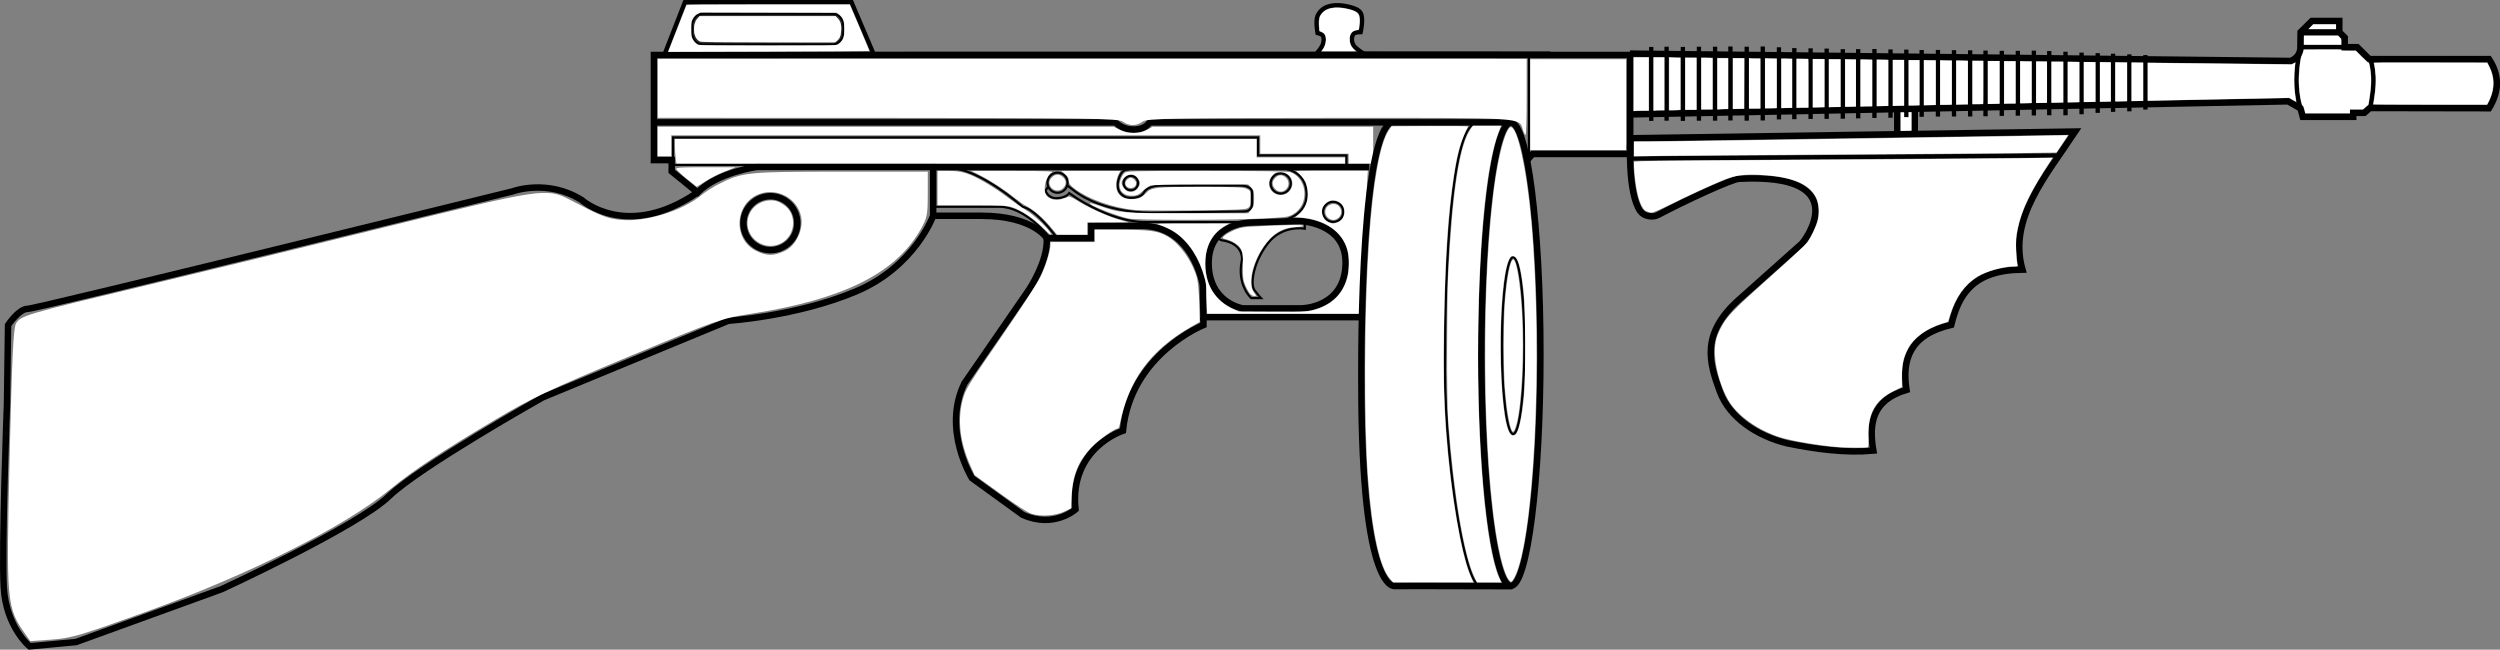
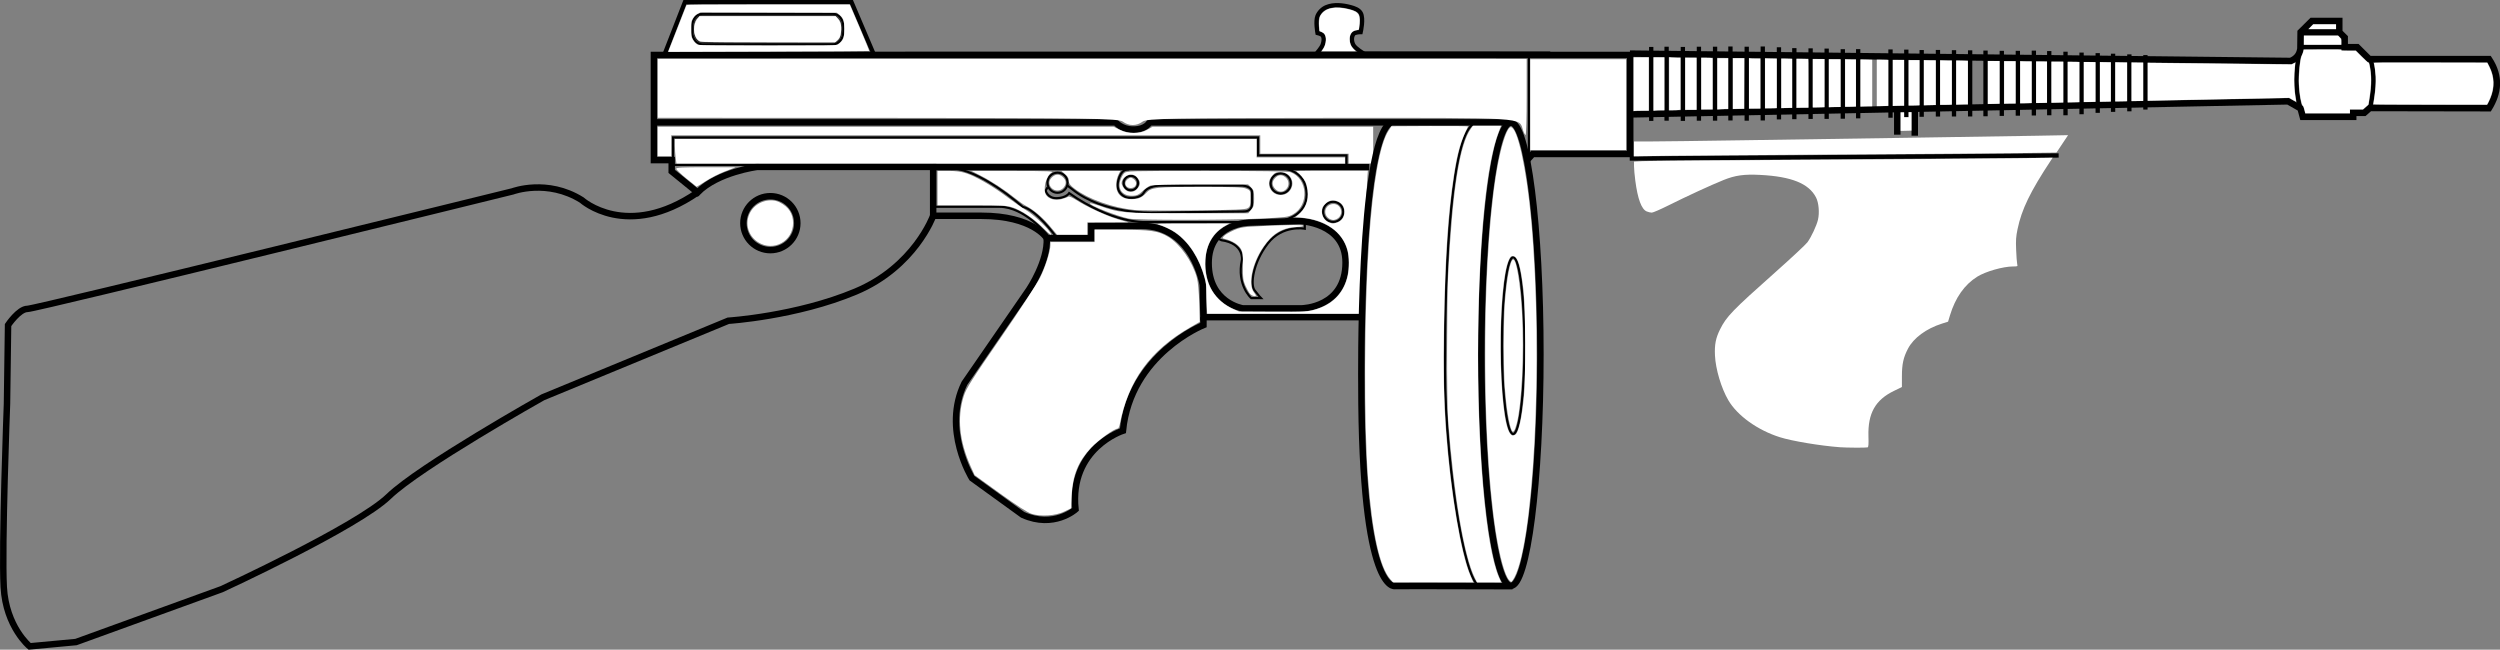
<svg xmlns="http://www.w3.org/2000/svg" xmlns:ns1="http://sodipodi.sourceforge.net/DTD/sodipodi-0.dtd" xmlns:ns2="http://www.inkscape.org/namespaces/inkscape" version="1.1" x="0px" y="0px" width="1159.334" height="301.288" viewBox="0 0 1159.334 301.288" enable-background="new 0 0 1292.998 516.51" xml:space="preserve" id="svg70" ns1:docname="weapon_m1928.svg" ns2:version="1.2.2 (732a01da63, 2022-12-09)">
  <rect x="0" y="0" width="1159.334" height="301.288" fill="#808080" stroke="none" />
  <defs id="defs74">

	

		
		
	
			
			
			
			
			
				
			
			
			
			
				
			
			
			
			
			
			
			
			
			
			
			
			
			
			
			
			
			
			
				
			
		
				
					
				
			</defs>
  <ns1:namedview pagecolor="#ffffff" bordercolor="#666666" borderopacity="1" objecttolerance="10" gridtolerance="10" guidetolerance="10" ns2:pageopacity="0" ns2:pageshadow="2" ns2:window-width="1920" ns2:window-height="1009" id="namedview72" showgrid="false" ns2:zoom="0.43928914" ns2:cx="733.00241" ns2:cy="211.70567" ns2:window-x="-8" ns2:window-y="-8" ns2:window-maximized="1" ns2:current-layer="svg70" ns2:document-rotation="0" ns2:pagecheckerboard="true" ns2:showpageshadow="2" ns2:deskcolor="#d1d1d1" />
  <path style="fill:none;stroke:#000000;stroke-width:3;stroke-miterlimit:10" ns2:connector-curvature="0" id="path4" d="m 755.99,25.486 h -41.75 l -74.459,-0.041 h -219.5 c -28.803,0 -48.292,0.041 -80.541,0.041 h -36.5 v 15.5 33.25 h 8.251 v 5.25 l 12,9.75 c 9.416,-9.5 27.582,-11.833 27.582,-11.833 h 81.666 v 22.667 h 22.333 c 24,0 30.335,10.333 30.335,10.333 h 20.665 v -5.667 h 23.167 c 24.168,0 28.5,27.333 28.5,27.333 l 0.333,15 h 73.23 m 76.437,-72.333 3,-3.333 h 45.251 v -23.417 -22.5" stroke-miterlimit="10" ns1:nodetypes="cccsscccccccccscccscccccccc" />
  <path style="fill:none;stroke:#000000;stroke-width:3;stroke-miterlimit:10" ns2:connector-curvature="0" id="path8" d="m 432.739,100.07 c 0,0 -8.499,23.667 -35.999,35.167 -27.5,11.5 -59,13.5 -59,13.5 l -86,35.5 c 0,0 -57,32 -71.5,46 -14.5,14 -77.5,43 -77.5,43 l -67.5,24.5 -21.5,2 c 0,0 -11,-9 -12,-27.5 -1,-18.5 1.5,-85 1.5,-85 l 0.5,-36.5 c 0,0 5,-7.5 9,-7.5 4,0 225,-54.5 225,-54.5 0,0 16,-6 32,4 0,0 21,19 53.751,-3.5" stroke-miterlimit="10" />
  <path style="fill:none;stroke:#000000;stroke-width:3;stroke-miterlimit:10" ns2:connector-curvature="0" id="path10" d="m 558.072,147.07 v 3.667 c 0,0 -33.832,13.5 -37.332,49 0,0 -25,8 -22,36.5 0,0 -10,9 -24.5,2.5 l -23.5,-17 c 0,0 -14,-22.5 -3.5,-44 l 30,-43.5 c 0,0 8.832,-13.167 8.167,-23.833" stroke-miterlimit="10" />
  <line style="fill:none;stroke:#000000;stroke-width:3;stroke-miterlimit:10" id="line12" y2="25.403" x2="632.573" y1="25.403" x1="718.906" stroke-miterlimit="10" />
  <line style="fill:none;stroke:#000000;stroke-width:2.978;stroke-miterlimit:10" id="line20" y2="77.486" x2="432.739" y1="77.486" x1="634.973" stroke-miterlimit="10" />
  <path style="fill:none;stroke:#000000;stroke-width:3;stroke-miterlimit:10" ns2:connector-curvature="0" id="path22" d="m 602.491,102.486 c 0,0 21.5,0.5 21.5,19.25 0,21 -20.251,21.25 -20.251,21.25 h -27.5 c 0,0 -15.749,-2.5 -15.749,-21 0,-18.5 18.749,-18.75 18.749,-18.75 z" stroke-miterlimit="10" />
  <path style="fill:none;stroke:#000000;stroke-width:3;stroke-miterlimit:10" ns2:connector-curvature="0" id="path24" d="m 701.28,56.736 -168.208,0 c 0,0 -1.499,3.333 -7.5,3.333 -5.665,0 -8.165,-3.333 -8.165,-3.333 h -213.667" stroke-miterlimit="10" ns1:nodetypes="ccscc" />
  <polyline style="fill:none;stroke:#000000;stroke-miterlimit:10" id="polyline26" points="559.877,189.362 559.877,185.362 600.877,185.362      600.877,177.028 872.168,177.028 872.168,186.695    " stroke-miterlimit="10" transform="matrix(-1,0,0,1,1184.284,-113.292)" />
  <line style="fill:none;stroke:#000000;stroke-miterlimit:10" id="line28" y2="76.486" x2="311.74" y1="76.486" x1="351.865" stroke-miterlimit="10" />
  <path style="fill:none;stroke:#000000;stroke-miterlimit:10" ns2:connector-curvature="0" id="path30" d="m 489.572,109.57 c 0,0 -9,-12.334 -15.333,-13.667 0,0 -20.167,-18 -33.667,-17.833" stroke-miterlimit="10" />
  <path style="fill:none;stroke:#000000;stroke-miterlimit:10" ns2:connector-curvature="0" id="path32" d="m 485.907,109.236 c 0,0 -10.668,-13.333 -22.335,-13.333 h -30" stroke-miterlimit="10" />
  <path style="fill:none;stroke:#000000;stroke-miterlimit:10" ns2:connector-curvature="0" id="path34" d="m 605.072,102.736 v 3.333 c 0,0 -10.332,-2 -17.165,6.833 -6.835,8.833 -8.168,19 -6.168,21.667 2,2.667 3,3.667 3,3.667 h -4.5 c 0,0 -6.832,-6 -4.332,-17.667 0,0 1.166,-7.667 -9.5,-9.167 l -2.335,-1.167" stroke-miterlimit="10" />
  <line style="fill:none;stroke:#000000;stroke-miterlimit:10" id="line36" y2="71.986" x2="708.99" y1="25.736" x1="708.99" stroke-miterlimit="10" />
  <circle style="fill:none;stroke:#000000;stroke-width:3;stroke-miterlimit:10" id="circle38" r="12.5" cy="103.486" cx="-357.24" stroke-miterlimit="10" transform="scale(-1,1)" />
  <circle style="fill:none;stroke:#000000;stroke-miterlimit:10" id="circle46" r="4.667" cy="84.736" cx="-490.407" stroke-miterlimit="10" transform="scale(-1,1)" />
  <circle style="fill:none;stroke:#000000;stroke-miterlimit:10" id="circle48" r="4.667" cy="98.236" cx="-618.241" stroke-miterlimit="10" transform="scale(-1,1)" />
  <circle style="fill:none;stroke:#000000;stroke-miterlimit:10" id="circle50" r="4.667" cy="85.07" cx="-593.907" stroke-miterlimit="10" transform="scale(-1,1)" />
  <circle style="fill:none;stroke:#000000;stroke-miterlimit:10" id="circle52" r="3.333" cy="84.903" cx="-524.407" stroke-miterlimit="10" transform="scale(-1,1)" />
  <path style="fill:none;stroke:#000000;stroke-miterlimit:10" ns2:connector-curvature="0" id="path54" d="m 595.907,101.903 c 0,0 10,-2.167 10,-11.667 0,-11.833 -11.5,-12.167 -11.5,-12.167" stroke-miterlimit="10" />
  <path style="fill:none;stroke:#000000;stroke-miterlimit:10" ns2:connector-curvature="0" id="path56" d="m 523.616,78.549 c -1.251,0.063 -3.778,-0.007 -5.063,5.25 -1.376,5.625 3,7.625 4.249,7.813 0.791,0.119 5.813,0.75 7.688,-2.375 1.874,-3.125 7.249,-3.167 7.249,-3.167 h 38.5 c 0,0 4.376,0.292 4.376,3.167 0,2.875 0,5 0,5 0,0 0.375,3.813 -3.813,3.813 -4.187,0 -42.563,0.563 -42.563,0.563 0,0 -22.5,0.75 -36.875,-10.75 l -2.458,-1.875" stroke-miterlimit="10" />
  <path style="fill:none;stroke:#000000;stroke-miterlimit:10" ns2:connector-curvature="0" id="path58" d="m 575.74,102.986 h -45.124 c 0,0 -14.918,0.583 -34.792,-13.417 0,0 -1.333,2.167 -5.667,2.333 -4.333,0.167 -5.25,-3.5 -5.25,-3.5 l 0.917,-1.583" stroke-miterlimit="10" />
-   <path style="fill:#ffffff;stroke-width:9.147" d="M 11.72,294.018 C 3.051,281.697 2.875,279.695 4.468,211.626 c 1.041,-44.48 1.738,-59.304 2.889,-61.463 1.997,-3.746 4.408,-4.459 59.793,-17.671 25.353,-6.048 75.292,-18.212 110.975,-27.031 73.111,-18.069 75.433,-18.416 86.062,-12.863 14.865,7.766 17.163,8.681 23.442,9.337 11.448,1.197 28.787,-4.069 37.567,-11.409 1.745,-1.459 5.416,-3.791 8.159,-5.183 10.824,-5.494 13.054,-5.722 56.191,-5.735 l 40.691,-0.012 -0.01,10.528 c -0.01,9.629 -0.305,11.042 -3.459,16.541 -11.57,20.175 -35.937,32.232 -78.494,38.839 -13.702,2.127 -15.745,2.843 -56.61,19.835 -36.749,15.28 -45.011,19.182 -62.032,29.297 -24.583,14.608 -37.774,23.349 -48.573,32.186 -21.411,17.522 -65.591,39.685 -113.691,57.035 -29.77,10.738 -34.434,12.109 -43.347,12.741 l -9.988,0.709 z M 363.918,116.384 c 5.165,-2.451 8.732,-9.839 7.618,-15.778 -1.607,-8.568 -11.168,-13.78 -19.477,-10.618 -11.421,4.347 -12.362,20.884 -1.496,26.312 4.989,2.492 8.237,2.513 13.355,0.084 z" id="path935" />
  <path style="fill:#ffffff;stroke-width:4.573" d="m 351.576,112.324 c -5.14,-3.26 -6.502,-9.864 -3.06,-14.831 2.822,-4.072 8.834,-5.766 12.996,-3.663 4.232,2.138 6.252,5.242 6.252,9.608 0,8.437 -9.057,13.408 -16.189,8.886 z" id="path937" />
  <path style="fill:#ffffff;stroke-width:4.573" d="m 483.679,105.686 c -4.027,-4.09 -9.663,-7.921 -13.767,-9.358 -2.962,-1.037 -4.709,-1.141 -19.207,-1.141 h -15.949 v -7.967 -7.967 h 5.011 c 3.551,0 6.019,0.34 8.47,1.168 4.659,1.573 12.401,6.083 18.89,11.003 2.937,2.227 6.778,4.896 8.537,5.932 3.201,1.886 8.833,6.985 10.962,9.925 1.873,2.586 0.366,1.771 -2.947,-1.595 z" id="path939" />
  <path style="fill:#ffffff;stroke-width:4.573" d="m 318.27,82.765 c -2.562,-2.089 -4.674,-4.118 -4.695,-4.509 -0.029,-0.551 3.073,-0.707 13.763,-0.692 l 13.801,0.019 -4.837,1.847 c -2.661,1.016 -6.702,3.056 -8.981,4.534 -2.279,1.478 -4.2,2.668 -4.268,2.644 -0.069,-0.024 -2.22,-1.753 -4.782,-3.841 z" id="path941" />
  <path style="fill:#ffffff;stroke-width:4.573" d="m 313.33,73.197 c -0.199,-1.452 -0.362,-4.013 -0.362,-5.691 v -3.051 h 134.877 134.877 v 4.268 4.268 h 20.488 20.488 v 1.423 1.423 H 468.695 313.692 Z" id="path943" />
  <path style="fill:#ffffff;stroke-width:4.573" d="m 625.405,73.561 v -2.276 h -20.488 -20.488 v -4.268 -4.268 h -136.584 -136.584 v 4.837 4.837 h -3.13 -3.13 v -6.829 -6.829 l 105.711,0.002 105.711,0.002 2.8,1.42 c 3.919,1.988 9.279,1.985 12.766,-0.009 l 2.477,-1.416 h 51.161 51.161 v 8.537 8.537 h -5.691 -5.691 z" id="path945" />
  <path style="fill:#ffffff;stroke-width:4.573" d="m 523.575,101.397 c -5.409,-1.061 -18.868,-6.351 -18.103,-7.116 0.177,-0.177 2.073,0.308 4.213,1.079 9.582,3.447 10.501,3.526 41.075,3.526 h 28.078 l 1.373,-1.597 c 1.146,-1.333 1.373,-2.207 1.373,-5.29 0,-3.162 -0.201,-3.894 -1.397,-5.09 l -1.397,-1.397 h -21.899 c -14.032,0 -22.475,0.217 -23.501,0.603 -0.881,0.332 -2.521,1.496 -3.645,2.587 -1.595,1.549 -2.553,2.005 -4.367,2.077 -4.687,0.187 -7.153,-2.768 -5.874,-7.037 0.376,-1.254 1.18,-2.777 1.789,-3.385 1.072,-1.072 2.231,-1.106 38.345,-1.106 24.927,0 37.769,0.2 38.841,0.605 8.008,3.026 8.731,15.182 1.16,19.523 -2.239,1.284 -3.302,1.422 -15.493,2.01 -15.139,0.731 -56.852,0.735 -60.57,0.006 z M 597.946,88.63 c 3.102,-3.57 0.632,-8.809 -4.153,-8.809 -2.018,0 -2.684,0.299 -3.906,1.751 -1.612,1.916 -1.847,4.046 -0.679,6.154 1.767,3.188 6.342,3.661 8.738,0.904 z m -70.468,-1.202 c 1.488,-1.892 1.488,-3.077 0,-4.968 -0.855,-1.088 -1.704,-1.5 -3.089,-1.5 -2.045,0 -4.268,2.075 -4.268,3.984 0,0.542 0.531,1.659 1.18,2.484 1.631,2.074 4.546,2.074 6.178,0 z" id="path955" />
  <path style="fill:#ffffff;stroke-width:4.573" d="m 526.075,97.37 c -10.055,-0.992 -21.433,-5.032 -27.722,-9.842 -2.115,-1.618 -2.703,-2.423 -2.703,-3.698 0,-1.122 -0.546,-2.09 -1.751,-3.104 l -1.751,-1.473 h 13.722 13.722 l -0.678,1.267 c -1.199,2.241 -1.614,5.203 -1.033,7.383 0.784,2.94 3.072,4.439 6.776,4.439 3.292,0 4.755,-0.613 6.879,-2.883 2.405,-2.57 4.479,-2.801 25.168,-2.805 15.506,-0.003 19.607,0.156 21.199,0.821 1.966,0.822 1.974,0.838 1.974,4.54 0,3.235 -0.165,3.819 -1.28,4.518 -1.031,0.647 -5.826,0.851 -24.614,1.046 -12.833,0.133 -25.392,0.039 -27.908,-0.209 z" id="path957" />
  <path style="fill:#ffffff;stroke-width:4.573" d="m 522.512,86.537 c -1.056,-1.056 -0.811,-2.578 0.571,-3.546 1.069,-0.748 1.426,-0.764 2.419,-0.107 1.421,0.942 1.777,2.4 0.857,3.509 -0.832,1.002 -2.911,1.079 -3.847,0.143 z" id="path959" />
  <path style="fill:#ffffff;stroke-width:4.573" d="m 487.683,87.219 c -1.511,-1.511 -1.44,-3.502 0.179,-5.023 1.592,-1.496 3.282,-1.58 4.83,-0.241 1.785,1.544 2.002,3.172 0.65,4.89 -1.453,1.847 -4.017,2.017 -5.66,0.374 z" id="path961" />
  <path style="fill:#ffffff;stroke-width:4.573" d="m 486.811,104.829 c -3.484,-4.12 -7.611,-7.622 -11.008,-9.342 -1.056,-0.535 -3.299,-2.095 -4.985,-3.468 -4.544,-3.701 -11.169,-8.057 -16.056,-10.556 l -4.324,-2.211 19.334,0.023 c 17.026,0.02 19.156,0.119 17.847,0.831 -2.521,1.37 -4.12,7.846 -2.536,10.265 1.277,1.949 4.258,2.749 7.257,1.947 1.351,-0.361 2.716,-0.869 3.034,-1.129 0.336,-0.274 1.888,0.373 3.699,1.541 4.879,3.148 14.03,7.379 19.34,8.941 l 4.837,1.423 -9.532,0.03 -9.532,0.03 v 2.845 2.846 h -6.99 -6.99 z" id="path963" />
  <path style="fill:#ffffff;stroke-width:4.573" d="m 615.73,100.878 c -2.449,-2.449 -0.795,-6.26 2.716,-6.26 3.174,0 4.699,3.967 2.406,6.26 -0.626,0.626 -1.778,1.138 -2.561,1.138 -0.783,0 -1.935,-0.512 -2.561,-1.138 z" id="path965" />
  <path style="fill:#ffffff;stroke-width:4.573" d="m 591.358,87.61 c -1.496,-1.592 -1.58,-3.282 -0.241,-4.83 1.544,-1.785 3.172,-2.002 4.89,-0.65 1.847,1.453 2.017,4.017 0.374,5.66 -1.511,1.511 -3.502,1.44 -5.023,-0.179 z" id="path967" />
  <path style="fill:#ffffff;stroke-width:4.573" d="m 579.702,136.284 c -0.506,-0.559 -1.479,-2.28 -2.162,-3.824 -1.053,-2.381 -1.23,-3.761 -1.164,-9.085 0.066,-5.313 -0.093,-6.558 -1.034,-8.104 -1.12,-1.84 -4.042,-3.655 -7.054,-4.38 -1.541,-0.371 -1.578,-0.449 -0.681,-1.439 0.521,-0.576 2.514,-1.75 4.428,-2.609 3.18,-1.427 4.345,-1.602 13.486,-2.024 12.973,-0.599 18.828,-0.63 18.822,-0.1 -0.002,0.235 -1.245,0.471 -2.76,0.524 -6.795,0.24 -11.427,2.987 -15.758,9.344 -5.136,7.54 -7.145,17.199 -4.36,20.966 1.204,1.628 1.219,1.747 0.224,1.747 -0.587,0 -1.481,-0.458 -1.987,-1.017 z" id="path969" />
  <path style="fill:#ffffff;stroke-width:4.573" d="m 478.349,238.267 c -1.804,-0.575 -6.952,-3.895 -14.579,-9.402 l -11.79,-8.513 -1.736,-3.823 c -5.36,-11.803 -6.477,-22.863 -3.314,-32.823 1.149,-3.617 3.483,-7.309 17.1,-27.048 8.745,-12.676 16.909,-25.147 18.326,-27.996 2.444,-4.91 4.757,-12.239 4.757,-15.071 v -1.332 h 10.244 10.244 v -2.846 -2.845 h 12.401 c 13.44,0 17.076,0.531 21.539,3.146 5.588,3.274 11.402,11.487 13.486,19.049 0.522,1.896 0.957,6.551 1.102,11.81 l 0.24,8.68 -4.402,2.539 c -18.652,10.759 -28.811,24.768 -32.718,45.121 -0.195,1.017 -0.633,1.85 -0.973,1.85 -1.541,0 -9.165,5.474 -12.317,8.844 -5.893,6.299 -8.533,12.752 -9.013,22.027 l -0.317,6.115 -3.192,1.524 c -4.01,1.915 -10.798,2.362 -15.086,0.995 z" id="path971" />
  <path style="fill:#ffffff;stroke-width:4.573" d="M 709.632,48.521 V 27.464 h 22.195 22.195 v 21.057 21.057 h -22.195 -22.195 z" id="path981" />
  <path style="fill:none;fill-opacity:1;stroke:#000000;stroke-width:2;stroke-opacity:1" d="M 308.353,24.743 317.608,1 h 77.264 l 10.463,24.547" id="path12707" ns1:nodetypes="cccc" />
-   <path style="fill:none;fill-opacity:1;stroke:#000000;stroke-width:3;stroke-dasharray:none;stroke-opacity:1" d="m 756.045,64.127 c 0,0 -1.463,25.168 4.619,33.816 1.685,2.396 5.716,3.052 8.186,1.753 13.473,-7.083 34.222,-16.615 37.561,-16.788 53.726,-2.791 30.971,28.425 29.024,30.162 l -29.024,25.894 c -17.763,15.847 -13.874,29.061 -8.821,42.683 4.54,12.238 17.447,20.525 31.016,23.902 13.946,2.854 27.511,4.567 40.122,3.415 -2.113,-12.476 -0.608,-23.408 15.366,-28.171 -2.119,-14.021 1.382,-25.576 20.772,-30.162 3.352,-13.733 9.777,-25.379 33.008,-25.61 -6.694,-23.463 10.891,-43.457 24.471,-64.024 z" id="path13135" ns1:nodetypes="csssssaccccccc" />
  <path style="fill:none;fill-opacity:1;stroke:#000000;stroke-width:2;stroke-opacity:1" d="m 755.761,73.518 198.901,-1.423" id="path13137" ns1:nodetypes="cc" />
  <path style="fill:none;fill-opacity:1;stroke:#000000;stroke-width:3;stroke-dasharray:none;stroke-opacity:1" d="m 755.852,24.86 306.429,3.414 c 3.042,-1.282 4.14,-3.335 4.489,-5.685 l 0.101,-7.688 5.236,-5.192 h 12.696 v 5.192 l 2.51,2.489 v 4.481 h 5.81 l 5.595,5.548 h 55.519 c 5.37,8.179 4.345,15.653 0,22.761 l -55.278,-0.101 -2.536,2.234 h -5.165 v 1.849 h -23.384 l -1.052,-3.894 -5.735,-3.284 -303.801,6.04 M 1067.415,15 h 17.346" id="path13139" ns1:nodetypes="ccccccccccccccccccccccc" />
  <path style="fill:none;fill-opacity:1;stroke:#000000;stroke-width:2;stroke-opacity:1" d="m 1087.936,21.763 -20.674,0.05" id="path13141" ns1:nodetypes="cc" />
  <path style="fill:none;fill-opacity:1;stroke:#000000;stroke-width:2;stroke-opacity:1" d="m 1099.153,49.907 c 1.401,-7.392 2.549,-14.818 0,-22.736 m -32.294,23.441 c -2.595,-8.753 -2.263,-17.304 -0.604,-26.056" id="path13143" ns1:nodetypes="cccc" />
  <path style="fill:none;fill-opacity:1;stroke:#000000;stroke-width:2;stroke-opacity:1" d="m 610.674,24.66 c 0,0 2.214,-2.495 2.71,-3.942 0.457,-1.332 0.741,-3.027 0,-4.225 -0.473,-0.765 -2.414,-1.207 -2.414,-1.207 0,0 -1.001,-5.431 0,-7.847 0.744,-1.796 2.328,-3.381 4.125,-4.125 3.439,-1.425 7.572,-0.963 11.167,0 1.76,0.472 3.823,1.155 4.734,2.733 1.473,2.551 0,8.836 0,8.836 0,0 -2.65,-0.02 -3.354,0.899 -1.042,1.359 -0.856,3.654 0,5.137 0.994,1.722 4.809,3.942 4.809,3.942" id="path13145" ns1:nodetypes="csscsssscssc" />
  <path style="fill:none;fill-opacity:1;stroke:#000000;stroke-width:3;stroke-dasharray:none;stroke-opacity:1" d="M 879.831,62.458 V 50.486" id="path14620" ns1:nodetypes="cc" />
  <path style="fill:none;fill-opacity:1;stroke:#000000;stroke-width:2;stroke-opacity:1" d="M 765.726,56.068 V 21.762 M 744.569,30.868" id="path14620-0" ns1:nodetypes="cc" />
  <path style="fill:none;fill-opacity:1;stroke:#000000;stroke-width:2;stroke-opacity:1" d="M 772.857,55.969 V 21.663 m -21.157,9.106" id="path14620-0-5" ns1:nodetypes="cc" />
  <path style="fill:none;fill-opacity:1;stroke:#000000;stroke-width:2;stroke-opacity:1" d="M 780.402,56.069 V 21.763 m -21.157,9.106" id="path14620-0-4" ns1:nodetypes="cc" />
  <path style="fill:none;fill-opacity:1;stroke:#000000;stroke-width:2;stroke-opacity:1" d="M 787.847,55.969 V 21.663 m -21.157,9.106" id="path14620-0-4-3" ns1:nodetypes="cc" />
  <path style="fill:none;fill-opacity:1;stroke:#000000;stroke-width:2;stroke-opacity:1" d="M 795.333,55.962 V 21.656 m -21.157,9.106" id="path14620-0-2" ns1:nodetypes="cc" />
  <path style="fill:none;fill-opacity:1;stroke:#000000;stroke-width:2;stroke-opacity:1" d="M 802.464,55.863 V 21.557 m -21.157,9.106" id="path14620-0-5-5" ns1:nodetypes="cc" />
  <path style="fill:none;fill-opacity:1;stroke:#000000;stroke-width:2;stroke-opacity:1" d="M 810.009,55.963 V 21.657 m -21.157,9.106" id="path14620-0-4-8" ns1:nodetypes="cc" />
  <path style="fill:none;fill-opacity:1;stroke:#000000;stroke-width:2;stroke-opacity:1" d="M 817.454,55.863 V 21.557 m -21.157,9.106" id="path14620-0-4-3-7" ns1:nodetypes="cc" />
  <path style="fill:none;fill-opacity:1;stroke:#000000;stroke-width:2;stroke-opacity:1" d="M 824.961,55.371 V 21.919" id="path14620-0-3" ns1:nodetypes="cc" />
  <path style="fill:none;fill-opacity:1;stroke:#000000;stroke-width:2;stroke-opacity:1" d="M 832.092,55.272 V 22.318" id="path14620-0-5-9" ns1:nodetypes="cc" />
  <path style="fill:none;fill-opacity:1;stroke:#000000;stroke-width:2;stroke-opacity:1" d="M 839.637,55.159 V 22.418" id="path14620-0-4-30" ns1:nodetypes="cc" />
  <path style="fill:none;fill-opacity:1;stroke:#000000;stroke-width:2;stroke-opacity:1" d="M 847.082,55.13 V 22.531" id="path14620-0-4-3-8" ns1:nodetypes="cc" />
  <path style="fill:none;fill-opacity:1;stroke:#000000;stroke-width:2;stroke-opacity:1" d="M 854.568,55.052 V 22.809" id="path14620-0-2-2" ns1:nodetypes="cc" />
  <path style="fill:none;fill-opacity:1;stroke:#000000;stroke-width:2;stroke-opacity:1" d="M 861.699,54.882 V 22.781" id="path14620-0-5-5-2" ns1:nodetypes="cc" />
-   <path style="fill:none;fill-opacity:1;stroke:#000000;stroke-width:2;stroke-opacity:1" d="M 869.244,54.698 V 22.739" id="path14620-0-4-8-3" ns1:nodetypes="cc" />
  <path style="fill:none;fill-opacity:1;stroke:#000000;stroke-width:2;stroke-opacity:1" d="M 876.689,54.597 V 22.923" id="path14620-0-4-3-7-0" ns1:nodetypes="cc" />
  <path style="fill:none;fill-opacity:1;stroke:#000000;stroke-width:2;stroke-opacity:1" d="M 884.015,54.334 V 23.015" id="path14620-0-54" ns1:nodetypes="cc" />
  <path style="fill:none;fill-opacity:1;stroke:#000000;stroke-width:2;stroke-opacity:1" d="M 891.146,54.163 V 23.201" id="path14620-0-5-0" ns1:nodetypes="cc" />
  <path style="fill:none;fill-opacity:1;stroke:#000000;stroke-width:2;stroke-opacity:1" d="M 898.691,54.051 V 23.159" id="path14620-0-4-4" ns1:nodetypes="cc" />
  <path style="fill:none;fill-opacity:1;stroke:#000000;stroke-width:2;stroke-opacity:1" d="M 906.136,54.021 V 23.272" id="path14620-0-4-3-72" ns1:nodetypes="cc" />
  <path style="fill:none;fill-opacity:1;stroke:#000000;stroke-width:2;stroke-opacity:1" d="M 913.622,54.014 V 23.336" id="path14620-0-2-6" ns1:nodetypes="cc" />
  <path style="fill:none;fill-opacity:1;stroke:#000000;stroke-width:2;stroke-opacity:1" d="M 920.753,53.915 V 23.451" id="path14620-0-5-5-9" ns1:nodetypes="cc" />
  <path style="fill:none;fill-opacity:1;stroke:#000000;stroke-width:2;stroke-opacity:1" d="M 928.298,53.753 V 23.572" id="path14620-0-4-8-5" ns1:nodetypes="cc" />
  <path style="fill:none;fill-opacity:1;stroke:#000000;stroke-width:2;stroke-opacity:1" d="M 935.743,53.652 V 23.572" id="path14620-0-4-3-7-3" ns1:nodetypes="cc" />
  <path style="fill:none;fill-opacity:1;stroke:#000000;stroke-width:2;stroke-opacity:1" d="M 943.17,53.555 V 23.475" id="path14620-0-9" ns1:nodetypes="cc" />
  <path style="fill:none;fill-opacity:1;stroke:#000000;stroke-width:2;stroke-opacity:1" d="M 950.301,53.456 V 23.677" id="path14620-0-5-2" ns1:nodetypes="cc" />
  <path style="fill:none;fill-opacity:1;stroke:#000000;stroke-width:2;stroke-opacity:1" d="M 957.846,53.456 V 23.979" id="path14620-0-4-1" ns1:nodetypes="cc" />
  <path style="fill:none;fill-opacity:1;stroke:#000000;stroke-width:2;stroke-opacity:1" d="M 965.291,52.978 V 24.382" id="path14620-0-4-3-4" ns1:nodetypes="cc" />
  <path style="fill:none;fill-opacity:1;stroke:#000000;stroke-width:2;stroke-opacity:1" d="M 972.777,52.331 V 24.635" id="path14620-0-2-9" ns1:nodetypes="cc" />
  <path style="fill:none;fill-opacity:1;stroke:#000000;stroke-width:2;stroke-opacity:1" d="M 979.908,51.877 V 24.898" id="path14620-0-5-5-91" ns1:nodetypes="cc" />
  <path style="fill:none;fill-opacity:1;stroke:#000000;stroke-width:2;stroke-opacity:1" d="M 987.453,51.622 V 25.212" id="path14620-0-4-8-58" ns1:nodetypes="cc" />
  <path style="fill:none;fill-opacity:1;stroke:#000000;stroke-width:2;stroke-opacity:1" d="M 994.898,50.81 V 25.538" id="path14620-0-4-3-7-35" ns1:nodetypes="cc" />
  <path style="fill:none;fill-opacity:1;stroke:#000000;stroke-width:3;stroke-dasharray:none;stroke-opacity:1" d="M 887.94,62.922 V 50.95" id="path14620-4" ns1:nodetypes="cc" />
  <path style="fill:none;stroke:#000000;stroke-width:1;stroke-miterlimit:10;stroke-dasharray:none" ns2:connector-curvature="0" id="path146" d="m 321.03,14.827 c 0,3.138 2.076,5.706 4.615,5.706 h 60.77 c 2.537,0 4.613,-2.568 4.613,-5.706 v -2.68 c 0,-3.14 -2.076,-5.708 -4.613,-5.708 h -60.77 c -2.539,0 -4.615,2.568 -4.615,5.708 z" stroke-miterlimit="10" />
  <path style="fill:none;fill-opacity:1;stroke:#000000;stroke-width:0.285;stroke-dasharray:none;stroke-opacity:1" d="m 324.516,19.592 c -2.431,-1.066 -3.53,-4.663 -2.662,-8.711 0.221,-1.03 0.622,-1.78 1.379,-2.575 l 1.067,-1.122 h 31.619 31.619 l 0.987,0.867 c 1.473,1.293 1.958,2.85 1.829,5.866 -0.123,2.884 -0.678,4.316 -2.049,5.294 l -0.89,0.635 -31.016,0.063 c -25.379,0.051 -31.174,-0.007 -31.884,-0.318 z" id="path21997" />
  <path style="fill:#ffffff;fill-opacity:1;stroke:none;stroke-width:0.285;stroke-dasharray:none;stroke-opacity:1" d="m 326.895,19.443 c -2.242,-0.149 -2.554,-0.243 -3.35,-1.006 -2.211,-2.122 -2.271,-7.276 -0.114,-9.797 l 1.001,-1.17 h 31.53 31.53 l 1.01,1.118 c 1.575,1.743 1.997,4.176 1.297,7.476 -0.245,1.154 -0.581,1.758 -1.435,2.575 l -1.115,1.067 -28.941,-0.049 c -15.918,-0.027 -30.054,-0.123 -31.413,-0.213 z" id="path22001" />
  <path style="fill:#ffffff;fill-opacity:1;stroke:none;stroke-width:0.285;stroke-dasharray:none;stroke-opacity:1" d="m 310.46,22.519 c 0.334,-0.843 2.209,-5.631 4.166,-10.639 1.957,-5.008 3.624,-9.266 3.703,-9.461 C 318.443,2.137 326.297,2.063 356.261,2.063 h 37.788 l 4.579,10.719 c 2.518,5.896 4.516,10.782 4.439,10.859 -0.077,0.077 -21.081,0.201 -46.677,0.276 l -46.537,0.136 z m 77.894,-1.793 c 0.423,-0.221 1.114,-0.765 1.536,-1.209 1.325,-1.395 1.651,-2.609 1.651,-6.145 0,-3.738 -0.489,-5.098 -2.374,-6.598 l -1.093,-0.87 -31.631,-0.076 -31.631,-0.076 -1.276,0.645 c -0.882,0.446 -1.541,1.078 -2.133,2.045 -0.833,1.362 -0.857,1.499 -0.857,4.98 0,3.122 0.078,3.725 0.613,4.717 0.711,1.322 1.653,2.267 2.66,2.668 0.457,0.182 11.999,0.29 32.239,0.302 26.611,0.015 31.648,-0.045 32.297,-0.383 z" id="path22003" />
  <path style="fill:#ffffff;fill-opacity:1;stroke:none;stroke-width:0.201;stroke-dasharray:none;stroke-opacity:1" d="m 613.503,22.821 c 1.593,-2.315 1.846,-5.796 0.528,-7.255 -0.221,-0.244 -0.791,-0.605 -1.267,-0.802 l -0.866,-0.358 -0.138,-1.472 c -0.245,-2.613 -0.037,-4.681 0.575,-5.725 2.07,-3.532 6.725,-4.547 13.256,-2.89 4.789,1.215 5.502,2.539 4.662,8.666 -0.116,0.849 -0.136,0.868 -0.988,0.964 -2.202,0.248 -3.394,1.71 -3.387,4.152 0.006,1.977 0.535,3.322 1.807,4.594 l 1.063,1.063 h -7.944 -7.944 z" id="path22005" />
  <path style="fill:#ffffff;fill-opacity:1;stroke:none;stroke-width:0.402;stroke-dasharray:none;stroke-opacity:1" d="m 853.121,207.385 c -9.102,-0.679 -22.136,-2.859 -27.767,-4.644 -10.327,-3.273 -19.678,-9.989 -23.871,-17.144 -3.269,-5.578 -5.908,-14.436 -6.195,-20.794 -0.227,-5.034 0.355,-8.016 2.348,-12.033 2.968,-5.982 5.624,-8.732 25.505,-26.405 7.525,-6.69 14.293,-13.001 15.04,-14.025 1.775,-2.434 4.252,-7.738 4.882,-10.452 0.757,-3.264 0.351,-7.881 -0.908,-10.323 -3.331,-6.462 -11.36,-9.708 -25.855,-10.453 -7.509,-0.386 -11.62,0.184 -17.002,2.356 -5.911,2.386 -17.105,7.543 -25.549,11.768 -3.705,1.854 -7.197,3.371 -7.759,3.371 -0.563,0 -1.629,-0.253 -2.369,-0.562 -2.397,-1.001 -4.159,-5.761 -5.274,-14.247 -0.329,-2.501 -0.598,-5.517 -0.598,-6.702 v -2.154 l 4.125,-0.223 c 2.269,-0.123 38.26,-0.413 79.98,-0.645 41.72,-0.232 83.544,-0.537 92.942,-0.679 l 17.087,-0.258 -0.771,1.166 c -9.59,14.495 -13.618,22.796 -15.509,31.968 -0.732,3.549 -0.834,5.058 -0.649,9.641 0.12,2.988 0.34,5.931 0.488,6.539 0.268,1.103 0.261,1.107 -1.891,1.112 -4.662,0.011 -12.758,2.321 -16.647,4.749 -5.907,3.688 -10.169,9.753 -12.658,18.009 l -0.857,2.844 -2.901,0.923 c -7.231,2.302 -13.086,6.624 -15.684,11.579 -2.152,4.104 -2.819,7.152 -2.822,12.885 l -0.003,4.918 -3.714,1.807 c -8.629,4.198 -12.104,10.384 -11.804,21.013 0.109,3.861 0.021,5.008 -0.396,5.168 -0.559,0.214 -9.802,0.164 -12.945,-0.07 z" id="path22007" />
  <path style="fill:#ffffff;fill-opacity:1;stroke:none;stroke-width:0.402;stroke-dasharray:none;stroke-opacity:1" d="m 757.748,69.045 v -3.438 l 7.143,-0.001 c 3.929,-6.32e-4 24.437,-0.269 45.574,-0.596 21.137,-0.327 56.72,-0.865 79.075,-1.195 22.354,-0.33 47.136,-0.721 55.07,-0.868 l 14.426,-0.268 -2.686,4.034 -2.686,4.034 -17.777,0.251 c -9.777,0.138 -47.294,0.428 -83.371,0.644 -36.077,0.216 -72.158,0.494 -80.181,0.618 l -14.588,0.225 z" id="path22015" />
  <path style="fill:#ffffff;fill-opacity:1;stroke:none;stroke-width:0.101;stroke-dasharray:none;stroke-opacity:1" d="m 881.39,56.402 v -4.276 h 0.805 0.805 v 1.107 1.107 h 1.056 1.056 V 53.183 52.026 h 0.654 0.654 v 4.26 4.26 l -1.132,0.065 c -0.622,0.036 -1.754,0.065 -2.515,0.066 l -1.383,4.58e-4 z" id="path22017" />
  <path style="fill:#ffffff;fill-opacity:1;stroke:none;stroke-width:0.101;stroke-dasharray:none;stroke-opacity:1" d="m 885.113,38.394 v -10.513 h 2.515 2.515 v 10.448 10.448 l -0.618,0.065 c -0.34,0.036 -1.472,0.065 -2.515,0.065 h -1.897 z" id="path22019" />
  <path style="fill:#ffffff;fill-opacity:1;stroke:none;stroke-width:0.101;stroke-dasharray:none;stroke-opacity:1" d="M 877.768,38.46 V 27.781 h 2.616 2.616 v 10.614 10.614 h -1.544 c -0.849,0 -2.026,0.03 -2.616,0.066 l -1.072,0.066 z" id="path22021" />
  <path style="fill:#ffffff;fill-opacity:1;stroke:none;stroke-width:0.101;stroke-dasharray:none;stroke-opacity:1" d="M 870.324,38.445 V 27.68 h 2.048 c 1.126,0 2.326,0.029 2.666,0.065 l 0.618,0.065 v 10.634 10.634 l -1.132,0.065 c -0.622,0.036 -1.822,0.065 -2.666,0.066 l -1.534,4.58e-4 z" id="path22023" />
  <path style="fill:#ffffff;fill-opacity:1;stroke:none;stroke-width:0.101;stroke-dasharray:none;stroke-opacity:1" d="M 862.779,38.51 V 27.579 h 0.889 c 0.489,0 1.711,0.03 2.716,0.066 l 1.827,0.066 v 10.799 10.799 h -1.795 c -0.987,0 -2.21,0.029 -2.716,0.065 l -0.921,0.065 z" id="path22025" />
  <path style="fill:#ffffff;fill-opacity:1;stroke:none;stroke-width:0.101;stroke-dasharray:none;stroke-opacity:1" d="M 855.636,38.48 V 27.449 l 0.83,0.065 c 0.456,0.035 1.588,0.065 2.515,0.065 l 1.685,6e-4 V 38.479 49.379 l -1.283,0.065 c -0.705,0.036 -1.837,0.066 -2.515,0.066 l -1.232,4.09e-4 z" id="path22027" />
  <path style="fill:#ffffff;fill-opacity:1;stroke:none;stroke-width:0.101;stroke-dasharray:none;stroke-opacity:1" d="M 848.09,38.61 V 27.479 h 2.716 2.716 v 11.066 11.066 h -2.098 c -1.154,0 -2.376,0.029 -2.716,0.065 l -0.618,0.065 z" id="path22029" />
  <path style="fill:#ffffff;fill-opacity:1;stroke:none;stroke-width:0.101;stroke-dasharray:none;stroke-opacity:1" d="M 840.646,38.596 V 27.378 h 2.716 2.716 v 11.151 11.151 l -1.735,0.066 c -0.954,0.036 -2.177,0.066 -2.716,0.066 l -0.981,3.08e-4 z" id="path22031" />
  <path style="fill:#ffffff;fill-opacity:1;stroke:none;stroke-width:0.101;stroke-dasharray:none;stroke-opacity:1" d="M 833.1,38.658 V 27.278 h 2.607 c 1.434,0 2.679,0.028 2.767,0.061 0.144,0.055 0.159,1.146 0.159,11.318 v 11.257 h -2.452 c -1.349,0 -2.594,0.028 -2.767,0.063 l -0.314,0.063 z" id="path22033" />
  <path style="fill:#ffffff;fill-opacity:1;stroke:none;stroke-width:0.101;stroke-dasharray:none;stroke-opacity:1" d="M 826.058,38.662 V 27.177 h 1.443 c 0.794,0 1.925,0.029 2.515,0.066 l 1.072,0.066 v 11.353 11.353 h -0.688 c -0.378,0 -1.51,0.03 -2.515,0.066 l -1.827,0.066 z" id="path22035" />
  <path style="fill:#ffffff;fill-opacity:1;stroke:none;stroke-width:0.101;stroke-dasharray:none;stroke-opacity:1" d="M 818.513,38.63 V 27.045 l 1.585,0.066 c 0.871,0.036 2.094,0.066 2.716,0.066 l 1.132,3.3e-4 v 11.455 11.455 l -0.467,0.064 c -0.257,0.035 -1.479,0.064 -2.716,0.064 h -2.25 z" id="path22037" />
  <path style="fill:#ffffff;fill-opacity:1;stroke:none;stroke-width:0.201;stroke-dasharray:none;stroke-opacity:1" d="M 803.623,38.752 V 26.976 h 2.617 2.617 l -0.052,11.72 -0.052,11.72 -2.565,0.056 -2.565,0.056 z" id="path22039" />
  <path style="fill:#ffffff;fill-opacity:1;stroke:none;stroke-width:0.201;stroke-dasharray:none;stroke-opacity:1" d="M 811.068,38.622 V 26.929 l 0.453,0.121 c 0.249,0.067 1.426,0.123 2.616,0.124 l 2.163,0.003 v 11.569 11.569 h -2.616 -2.616 z" id="path22041" />
  <path style="fill:#ffffff;fill-opacity:1;stroke:none;stroke-width:0.201;stroke-dasharray:none;stroke-opacity:1" d="M 796.38,38.876 V 26.976 h 2.515 2.515 v 11.771 11.771 l -1.157,0.001 c -0.636,8.04e-4 -1.768,0.059 -2.515,0.13 l -1.358,0.128 z" id="path22043" />
  <path style="fill:#ffffff;fill-opacity:1;stroke:none;stroke-width:0.201;stroke-dasharray:none;stroke-opacity:1" d="M 788.935,38.746 V 26.775 l 2.163,0.003 c 1.19,10e-4 2.367,0.057 2.616,0.124 l 0.453,0.121 V 38.871 50.719 h -2.616 -2.616 z" id="path22045" />
  <path style="fill:#ffffff;fill-opacity:1;stroke:none;stroke-width:0.201;stroke-dasharray:none;stroke-opacity:1" d="M 781.491,38.847 V 26.775 h 2.616 2.616 v 12.072 12.072 h -2.616 -2.616 z" id="path22047" />
  <path style="fill:#ffffff;fill-opacity:1;stroke:none;stroke-width:0.201;stroke-dasharray:none;stroke-opacity:1" d="M 774.046,38.819 V 26.517 l 1.056,0.127 c 0.581,0.07 1.758,0.128 2.616,0.129 l 1.559,0.002 V 38.821 50.867 l -0.755,0.125 c -0.415,0.069 -1.592,0.126 -2.616,0.127 l -1.861,0.002 z" id="path22049" />
  <path style="fill:#ffffff;fill-opacity:1;stroke:none;stroke-width:0.201;stroke-dasharray:none;stroke-opacity:1" d="M 766.802,38.974 V 26.573 h 2.515 2.515 v 12.274 12.274 l -1.761,0.002 c -0.968,0.001 -2.1,0.058 -2.515,0.127 l -0.755,0.125 z" id="path22051" />
  <path style="fill:#ffffff;fill-opacity:1;stroke:none;stroke-width:0.201;stroke-dasharray:none;stroke-opacity:1" d="M 757.547,39.072 V 26.573 h 3.521 3.521 v 12.374 12.374 l -3.068,0.003 c -1.688,0.002 -3.272,0.057 -3.521,0.124 l -0.453,0.121 z" id="path22053" />
  <path style="fill:#ffffff;fill-opacity:1;stroke:none;stroke-width:0.201;stroke-dasharray:none;stroke-opacity:1" d="m 1063.031,46.238 -1.459,-0.852 -26.71,0.528 c -14.691,0.29 -29.449,0.59 -32.797,0.667 l -6.087,0.139 V 37.921 29.124 l 11.117,0.129 c 6.114,0.071 21.13,0.238 33.369,0.371 l 22.252,0.242 0.86,-0.425 0.86,-0.425 -0.121,0.755 c -0.066,0.415 -0.215,2.253 -0.331,4.085 -0.23,3.649 -0.024,8.22 0.505,11.23 0.348,1.979 0.351,2.013 0.151,2.009 -0.083,-0.002 -0.807,-0.387 -1.609,-0.855 z" id="path22055" />
  <path style="fill:#ffffff;fill-opacity:1;stroke:none;stroke-width:0.071;stroke-dasharray:none;stroke-opacity:1" d="M 988.458,37.906 V 28.933 l 0.373,0.045 c 0.205,0.025 1.422,0.045 2.703,0.045 l 2.33,6.2e-4 v 8.881 8.881 l -1.974,0.047 c -1.086,0.026 -2.302,0.047 -2.703,0.047 l -0.729,1.38e-4 z" id="path22057" />
  <path style="fill:#ffffff;fill-opacity:1;stroke:none;stroke-width:0.071;stroke-dasharray:none;stroke-opacity:1" d="M 980.917,37.941 V 28.86 l 1.078,0.047 c 0.593,0.026 1.826,0.047 2.739,0.047 h 1.66 v 8.988 8.988 l -1.826,0.047 c -1.004,0.026 -2.237,0.047 -2.739,0.047 h -0.913 z" id="path22059" />
  <path style="fill:#ffffff;fill-opacity:1;stroke:none;stroke-width:0.071;stroke-dasharray:none;stroke-opacity:1" d="M 973.803,37.976 V 28.788 l 1.761,0.047 c 0.968,0.026 2.105,0.047 2.525,0.047 l 0.765,1.6e-4 v 9.094 9.094 l -1.441,0.047 c -0.792,0.026 -1.929,0.047 -2.525,0.047 l -1.085,1.87e-4 z" id="path22061" />
  <path style="fill:#ffffff;fill-opacity:1;stroke:none;stroke-width:0.071;stroke-dasharray:none;stroke-opacity:1" d="M 966.334,38.023 V 28.74 l 1.263,1.8e-4 c 0.694,1.1e-4 1.911,0.021 2.703,0.047 l 1.441,0.047 v 9.19 9.19 l -1.505,0.047 c -0.828,0.026 -2.044,0.047 -2.703,0.047 h -1.198 z" id="path22063" />
  <path style="fill:#ffffff;fill-opacity:1;stroke:none;stroke-width:0.071;stroke-dasharray:none;stroke-opacity:1" d="m 958.864,38.076 1.1e-4,-9.408 1.903,3.2e-4 c 1.047,1.8e-4 2.263,0.021 2.703,0.046 l 0.8,0.046 v 9.3 9.3 l -1.654,0.045 c -0.91,0.025 -2.126,0.052 -2.703,0.061 l -1.049,0.016 z" id="path22065" />
  <path style="fill:#ffffff;fill-opacity:1;stroke:none;stroke-width:0.071;stroke-dasharray:none;stroke-opacity:1" d="M 951.324,38.12 V 28.597 h 2.739 2.739 v 9.454 9.454 l -1.369,0.042 c -0.753,0.023 -1.986,0.054 -2.739,0.069 l -1.369,0.027 z" id="path22067" />
  <path style="fill:#ffffff;fill-opacity:1;stroke:none;stroke-width:0.071;stroke-dasharray:none;stroke-opacity:1" d="m 944.21,38.133 -3e-5,-9.642 2.525,0.019 2.525,0.02 v 9.559 9.559 l -0.943,0.042 c -0.518,0.023 -1.655,0.052 -2.525,0.063 l -1.583,0.021 z" id="path22069" />
  <path style="fill:#ffffff;fill-opacity:1;stroke:none;stroke-width:0.101;stroke-dasharray:none;stroke-opacity:1" d="M 936.823,38.128 V 28.354 l 0.921,0.065 c 0.506,0.036 1.706,0.065 2.666,0.065 h 1.745 v 9.642 9.642 l -1.676,0.066 c -0.922,0.036 -2.122,0.066 -2.666,0.066 h -0.99 z" id="path22071" />
  <path style="fill:#ffffff;fill-opacity:1;stroke:none;stroke-width:0.101;stroke-dasharray:none;stroke-opacity:1" d="M 929.378,38.256 V 28.384 h 2.666 2.666 v 9.809 9.809 h -2.352 c -1.293,0 -2.493,0.028 -2.666,0.063 l -0.314,0.063 z" id="path22073" />
  <path style="fill:#ffffff;fill-opacity:1;stroke:none;stroke-width:0.101;stroke-dasharray:none;stroke-opacity:1" d="M 921.833,38.243 V 28.284 h 2.716 2.716 v 9.894 9.894 l -1.886,0.066 c -1.037,0.036 -2.26,0.066 -2.716,0.066 l -0.83,2.85e-4 z" id="path22075" />
-   <path style="fill:#ffffff;fill-opacity:1;stroke:none;stroke-width:0.101;stroke-dasharray:none;stroke-opacity:1" d="M 914.69,38.243 V 28.183 h 2.515 2.515 v 9.999 c 0,9.025 -0.015,10.005 -0.159,10.06 -0.087,0.034 -1.219,0.061 -2.515,0.061 h -2.356 z" id="path22077" />
  <path style="fill:#ffffff;fill-opacity:1;stroke:none;stroke-width:0.101;stroke-dasharray:none;stroke-opacity:1" d="M 907.145,38.31 V 28.082 h 1.493 c 0.821,0 2.044,0.03 2.716,0.066 l 1.223,0.066 v 10.095 10.095 l -0.981,3.01e-4 c -0.539,2.02e-4 -1.762,0.03 -2.716,0.066 l -1.735,0.066 z" id="path22079" />
  <path style="fill:#ffffff;fill-opacity:1;stroke:none;stroke-width:0.101;stroke-dasharray:none;stroke-opacity:1" d="M 899.7,38.278 V 27.95 l 1.676,0.066 c 0.922,0.036 2.144,0.066 2.716,0.066 h 1.04 V 38.279 48.476 l -0.618,0.065 c -0.34,0.036 -1.562,0.065 -2.716,0.065 h -2.098 z" id="path22081" />
  <path style="fill:#ffffff;fill-opacity:1;stroke:none;stroke-width:0.101;stroke-dasharray:none;stroke-opacity:1" d="M 892.155,38.346 V 27.853 l 0.528,0.063 c 0.29,0.035 1.535,0.064 2.767,0.064 l 2.238,8.8e-4 v 10.362 10.362 h -1.091 c -0.6,0 -1.845,0.03 -2.767,0.066 l -1.676,0.066 z" id="path22083" />
  <path style="fill:#ffffff;fill-opacity:1;stroke:none;stroke-width:0.201;stroke-dasharray:none;stroke-opacity:1" d="m 1068.687,50.987 c -0.227,-0.963 -0.528,-1.7 -0.801,-1.962 -0.73,-0.699 -1.531,-5.122 -1.789,-9.876 -0.231,-4.26 0.534,-11.863 1.355,-13.465 0.232,-0.452 0.526,-1.228 0.654,-1.726 l 0.233,-0.905 8.689,-0.052 c 7.64,-0.046 8.689,-0.016 8.689,0.252 0,0.259 0.498,0.304 3.37,0.305 l 3.37,9.3e-4 2.716,2.712 c 1.494,1.492 2.868,2.713 3.054,2.715 0.245,0.002 0.398,0.294 0.556,1.06 1.022,4.941 1.018,8.909 -0.018,15.589 l -0.444,2.863 -1.258,1.111 -1.258,1.111 h -3.033 -3.033 v 0.905 0.905 h -10.345 -10.345 z" id="path22085" />
  <path style="fill:#ffffff;fill-opacity:1;stroke:none;stroke-width:0.201;stroke-dasharray:none;stroke-opacity:1" d="m 1068.413,18.626 v -2.113 h 7.907 7.907 l 0.745,0.763 c 0.709,0.726 0.745,0.828 0.745,2.113 v 1.35 h -8.652 -8.652 z" id="path22087" />
  <path style="fill:#ffffff;fill-opacity:1;stroke:none;stroke-width:0.201;stroke-dasharray:none;stroke-opacity:1" d="m 1071.632,12.388 1.093,-1.107 h 5.289 5.288 v 1.107 1.107 h -6.381 -6.381 z" id="path22089" />
  <path style="fill:#ffffff;fill-opacity:1;stroke:none;stroke-width:0.201;stroke-dasharray:none;stroke-opacity:1" d="m 1100.606,48.308 c 0,-0.108 0.178,-1.308 0.396,-2.666 0.597,-3.719 0.868,-7.607 0.712,-10.216 -0.125,-2.083 -0.543,-5.162 -0.826,-6.087 -0.103,-0.335 1.204,-0.35 26.213,-0.302 l 26.322,0.051 0.948,1.911 c 2.348,4.733 2.486,9.452 0.422,14.487 -0.386,0.941 -0.881,2.005 -1.102,2.364 l -0.401,0.654 h -26.342 c -17.037,0 -26.342,-0.07 -26.342,-0.197 z" id="path22091" />
  <path style="fill:#ffffff;fill-opacity:1;stroke:none;stroke-width:0.569;stroke-dasharray:none;stroke-opacity:1" d="m 559.614,141.848 c -0.102,-1.995 -0.186,-5.101 -0.187,-6.9 -0.001,-2.588 -0.151,-3.827 -0.713,-5.928 -2.537,-9.471 -7.416,-16.976 -13.892,-21.368 -1.801,-1.222 -5.623,-2.999 -7.59,-3.53 -1.432,-0.387 -0.106,-0.424 15.65,-0.441 l 17.215,-0.018 -1.592,0.864 c -5.875,3.188 -9.117,8.635 -9.555,16.052 -0.642,10.878 4.266,19.134 13.722,23.077 l 1.978,0.825 14.939,0.082 c 16.158,0.088 17.265,0.017 21.481,-1.39 7.509,-2.504 12.331,-7.853 13.959,-15.48 0.707,-3.313 0.652,-8.729 -0.117,-11.614 -2.313,-8.669 -10.417,-14.299 -21.849,-15.178 l -2.427,-0.187 0.95,-0.729 c 3.805,-2.92 5.418,-6.906 4.792,-11.844 -0.155,-1.221 -0.591,-2.895 -0.969,-3.721 -0.751,-1.64 -2.664,-3.89 -4.011,-4.717 -0.835,-0.513 -0.492,-0.524 16.04,-0.525 l 16.893,-0.001 -0.179,2.348 c -0.561,7.374 -1.232,29.506 -1.493,49.227 l -0.195,14.725 h -36.332 -36.332 z m 59.995,-38.519 c 2.464,-0.682 3.841,-2.507 3.841,-5.088 0,-2.656 -1.428,-4.472 -4.031,-5.128 -1.895,-0.477 -3.489,0.029 -4.984,1.583 -0.916,0.952 -1.235,1.542 -1.388,2.561 -0.385,2.57 1.091,5.135 3.431,5.962 1.401,0.495 1.698,0.506 3.13,0.109 z" id="path26733" />
  <path style="fill:none;stroke:#000000;stroke-width:3;stroke-miterlimit:10;stroke-dasharray:none" ns2:connector-curvature="0" id="path160" d="m 701.407,271.83 -45.117,-0.105 -5.114,0.044 h -4.211 c 0,0 -15.641,4.214 -15.641,-93.397 0,0 -1.273,-111.618 13.465,-121.483" stroke-miterlimit="10" ns1:nodetypes="cccccc" />
  <ellipse style="fill:none;stroke:#000000;stroke-width:3;stroke-miterlimit:10;stroke-dasharray:none" id="ellipse170" cy="164.267" cx="-700.655" stroke-miterlimit="10" transform="scale(-1,1)" ry="107.386" rx="13.682" />
  <ellipse style="fill:none;stroke:#000000;stroke-width:1;stroke-miterlimit:10;stroke-dasharray:none" id="ellipse170-6" cy="160.295" cx="-701.702" stroke-miterlimit="10" transform="scale(-1,1)" ry="40.969" rx="5.22" />
  <path style="fill:none;stroke:#000000;stroke-width:1;stroke-dasharray:none;stroke-opacity:1" d="m 684.054,57.116 c -11.148,3.514 -13.892,67.949 -13.904,105.326 -1.119,45.487 8.707,108.901 16.147,109.219" id="path8495" ns1:nodetypes="ccc" />
-   <path style="fill:#ffffff;fill-opacity:1;stroke:none;stroke-width:0.402;stroke-dasharray:none;stroke-opacity:1" d="m 701.081,199.736 c -1.209,-2.259 -2.536,-10.468 -3.29,-20.36 -0.534,-6.996 -0.54,-30.96 -0.01,-38.128 0.9,-12.174 2.557,-20.926 3.962,-20.926 1.505,0 3.315,11.167 4.077,25.151 1.004,18.416 -0.109,41.753 -2.423,50.799 -0.908,3.55 -1.665,4.681 -2.316,3.464 z" id="path15639" />
+   <path style="fill:#ffffff;fill-opacity:1;stroke:none;stroke-width:0.402;stroke-dasharray:none;stroke-opacity:1" d="m 701.081,199.736 c -1.209,-2.259 -2.536,-10.468 -3.29,-20.36 -0.534,-6.996 -0.54,-30.96 -0.01,-38.128 0.9,-12.174 2.557,-20.926 3.962,-20.926 1.505,0 3.315,11.167 4.077,25.151 1.004,18.416 -0.109,41.753 -2.423,50.799 -0.908,3.55 -1.665,4.681 -2.316,3.464 " id="path15639" />
  <path style="fill:#ffffff;fill-opacity:1;stroke:none;stroke-width:0.402;stroke-dasharray:none;stroke-opacity:1" d="m 699.889,269.109 c -2.047,-2.179 -4.466,-10.961 -6.29,-22.831 -7.043,-45.841 -6.345,-133.551 1.368,-171.863 1.838,-9.128 4.146,-15.461 5.635,-15.461 3.091,0 7.288,19.058 9.437,42.857 5.828,64.526 1.156,154.387 -8.709,167.527 -0.518,0.69 -0.589,0.679 -1.441,-0.229 z m 2.706,-67.487 c 1.595,-0.853 3.119,-7.493 4.113,-17.919 0.843,-8.84 0.712,-40.843 -0.199,-48.893 -1.282,-11.32 -2.609,-15.771 -4.776,-16.021 -0.907,-0.105 -1.213,0.127 -1.862,1.408 -5.645,11.159 -5.203,74.672 0.564,81.045 0.791,0.874 1.127,0.933 2.161,0.38 z" id="path15641" />
  <path style="fill:#ffffff;fill-opacity:1;stroke:none;stroke-width:0.402;stroke-dasharray:none;stroke-opacity:1" d="m 683.963,268.109 c -4.995,-9.925 -9.825,-38.51 -12.427,-73.541 -0.656,-8.834 -0.639,-53.953 0.026,-67.203 1.975,-39.368 5.32,-60.671 10.661,-67.895 l 0.827,-1.119 h 6.521 6.521 l -1.132,2.918 c -5.549,14.299 -8.986,48.296 -9.51,94.065 -0.591,51.651 3.442,98.311 9.725,112.519 l 0.959,2.169 h -5.605 -5.605 z" id="path15643" />
  <path style="fill:#ffffff;fill-opacity:1;stroke:none;stroke-width:0.402;stroke-dasharray:none;stroke-opacity:1" d="m 644.714,268.601 c -4.88,-5.558 -8.409,-21.536 -10.295,-46.614 -2.003,-26.625 -1.816,-76.438 0.413,-109.915 1.817,-27.299 5.04,-45.439 9.17,-51.618 l 1.272,-1.903 17.842,-0.105 c 9.813,-0.058 17.771,0.033 17.685,0.201 -3.359,6.571 -4.895,11.818 -6.511,22.238 -2.779,17.918 -4.1,37.717 -4.66,69.819 -0.368,21.127 -0.085,35.409 0.992,49.9 2.055,27.659 6.882,56.209 11.187,66.167 l 1.405,3.25 h -18.626 -18.626 z" id="path15645" />
  <path style="fill:#ffffff;fill-opacity:1;stroke:none;stroke-width:1.138;stroke-dasharray:none;stroke-opacity:1" d="m 706.257,60.331 c -1.897,-5.977 2.46,-5.701 -89.148,-5.662 -72.935,0.031 -85.313,0.273 -87.209,1.707 -2.818,2.131 -6.422,2.131 -9.24,0 -1.905,-1.441 -16.894,-1.676 -108.916,-1.707 L 305.038,54.634 V 40.975 27.317 h 201.462 201.462 v 17.642 c 0,9.703 -0.222,17.642 -0.492,17.642 -0.271,0 -0.817,-1.021 -1.213,-2.27 z" id="path15647" />
</svg>